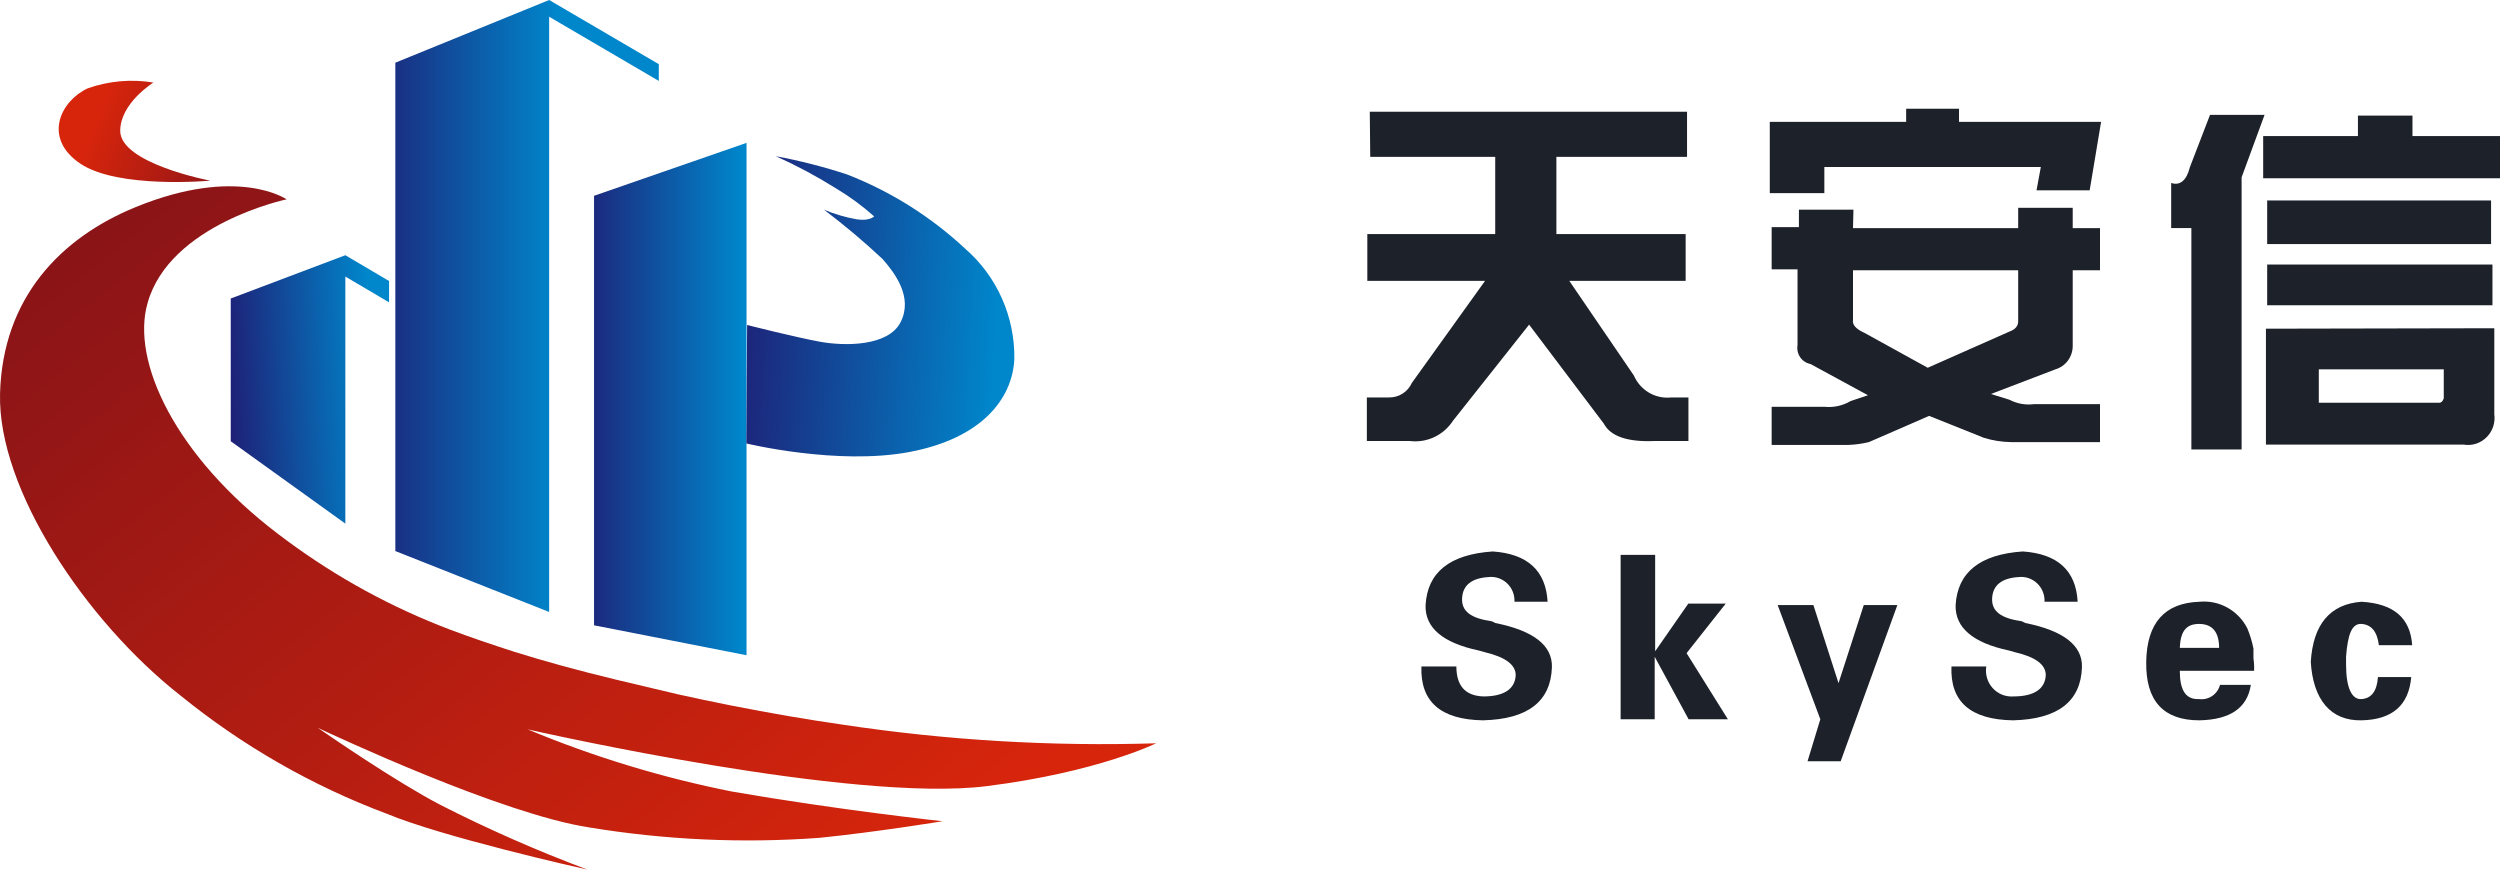
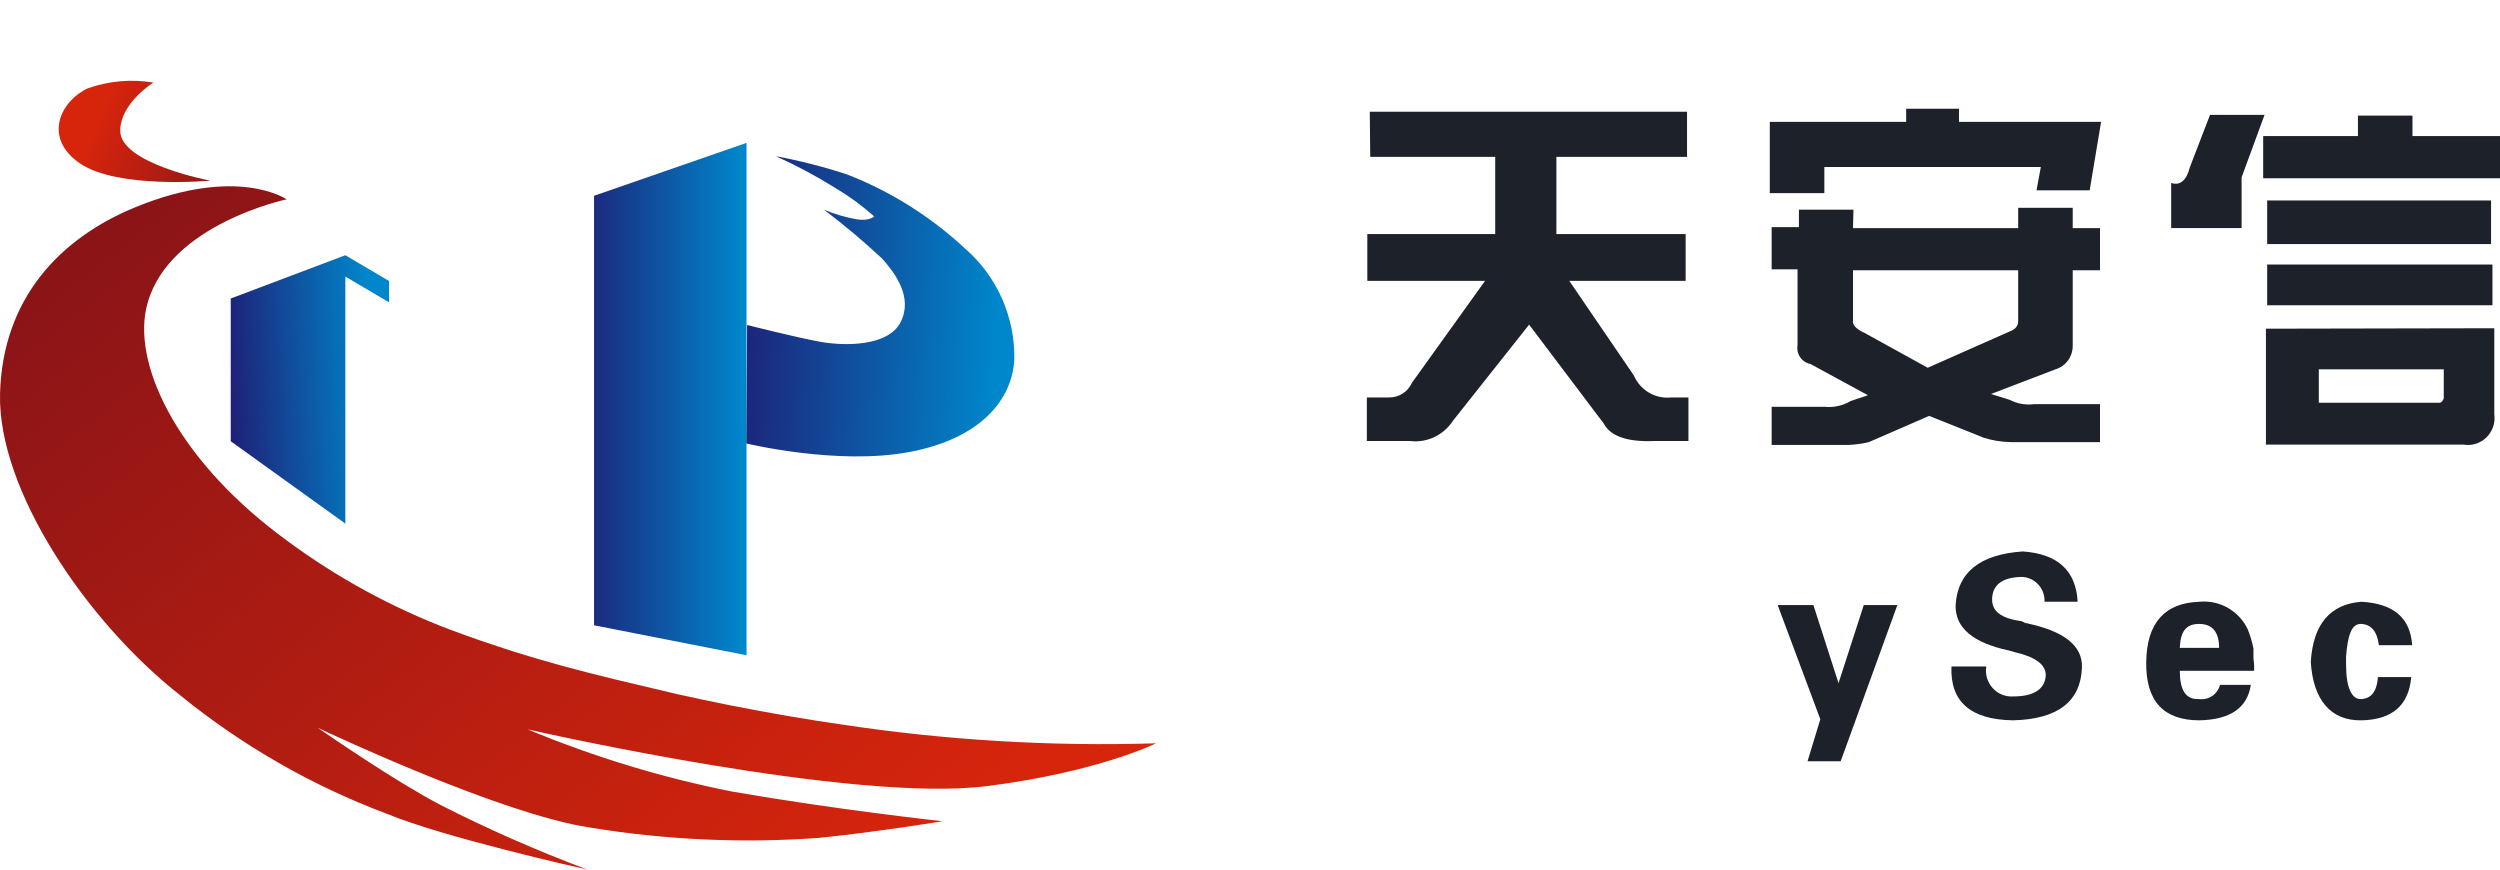
<svg xmlns="http://www.w3.org/2000/svg" width="115" height="40" viewBox="0 0 115 40" fill="none">
  <path d="M9.673 8.311C9.673 8.311 5.436 8.7 3.694 7.527C1.953 6.354 2.78 4.643 4.037 4.063C5.006 3.721 6.044 3.629 7.057 3.798C7.057 3.798 5.55 4.725 5.53 6C5.497 7.52 9.673 8.311 9.673 8.311Z" fill="url(#paint0_linear_89_1708)" />
  <path d="M53.183 34.191C53.183 34.191 50.493 35.521 45.389 36.162C39.255 36.939 24.851 33.68 24.272 33.55C27.311 34.816 30.464 35.775 33.687 36.414C38.563 37.259 43.358 37.777 43.358 37.777C43.358 37.777 40.318 38.275 37.689 38.541C34.158 38.798 30.611 38.638 27.117 38.064C23.082 37.45 15.342 33.816 14.622 33.482C15.033 33.769 18.207 35.957 20.251 37.021C22.449 38.142 24.708 39.136 27.016 40C26.626 39.918 20.359 38.5 17.803 37.437C14.362 36.149 11.149 34.307 8.287 31.982C3.95 28.573 -0.112 22.506 0.002 18.108C0.117 13.711 2.78 10.943 6.23 9.531C10.937 7.602 13.183 9.17 13.183 9.17C13.183 9.17 7.803 10.302 6.788 13.942C6.014 16.629 8.086 20.992 12.793 24.564L13.203 24.871C15.508 26.574 18.03 27.95 20.701 28.962C21.623 29.31 22.605 29.644 23.667 29.985C25.052 30.421 26.579 30.837 28.294 31.253C29.195 31.471 30.15 31.689 31.165 31.934C31.952 32.112 32.779 32.282 33.633 32.453C35.427 32.807 37.133 33.1 38.751 33.332C43.527 34.054 48.357 34.342 53.183 34.191Z" fill="url(#paint1_linear_89_1708)" />
  <path d="M17.897 12.927V13.908L15.886 12.722V24.087L10.614 20.297V13.731L15.886 11.74L17.897 12.927Z" fill="url(#paint2_linear_89_1708)" />
-   <path d="M30.305 2.952V3.723L25.261 0.77V28.151L18.186 25.349V2.884L25.261 0L30.305 2.952Z" fill="url(#paint3_linear_89_1708)" />
  <path d="M34.34 30.141L27.326 28.764V9.006L34.34 6.572V30.141Z" fill="url(#paint4_linear_89_1708)" />
  <path d="M34.333 20.399C34.333 20.399 38.516 21.415 41.824 20.794C45.133 20.174 46.572 18.367 46.66 16.513C46.673 15.549 46.476 14.595 46.085 13.717C45.693 12.839 45.115 12.06 44.393 11.434C42.812 9.962 40.971 8.805 38.966 8.025C37.894 7.673 36.8 7.393 35.691 7.186C36.645 7.615 37.568 8.109 38.455 8.665C39.08 9.037 39.667 9.468 40.21 9.954C40.21 9.954 40.002 10.179 39.417 10.09C38.898 9.999 38.391 9.85 37.904 9.647C38.839 10.353 39.737 11.109 40.594 11.911C41.159 12.552 42.006 13.663 41.434 14.808C40.863 15.954 38.818 15.92 37.729 15.722C36.639 15.524 34.367 14.951 34.367 14.951L34.333 20.399Z" fill="url(#paint5_linear_89_1708)" />
  <path d="M63.01 5.139H77.604V7.216H71.594V10.766H77.54V12.921H72.189L75.159 17.276C75.303 17.608 75.548 17.884 75.857 18.065C76.167 18.246 76.526 18.322 76.881 18.282H77.668V20.287H76.087C74.854 20.337 74.081 20.064 73.777 19.489L70.339 14.933L66.838 19.353C66.626 19.68 66.329 19.94 65.98 20.105C65.631 20.27 65.243 20.333 64.86 20.287H62.875V18.282H63.889C64.11 18.288 64.328 18.228 64.516 18.109C64.704 17.99 64.853 17.818 64.945 17.614L68.312 12.921H62.897V10.766H68.78V7.216H63.031L63.01 5.139Z" fill="#1D2129" />
  <path d="M87.683 5.606V5.003H90.114V5.606H96.65L96.125 8.754H93.68L93.878 7.683H83.92V8.883H81.41V5.606H87.683ZM85.238 10.493H92.836V9.558H95.345V10.493H96.6V12.433H95.345V15.918C95.344 16.159 95.266 16.394 95.124 16.587C94.98 16.78 94.78 16.921 94.552 16.989L91.582 18.124L92.439 18.39C92.784 18.57 93.174 18.641 93.559 18.591H96.6V20.337H92.503C92.078 20.33 91.655 20.263 91.249 20.136L88.739 19.13L85.968 20.337C85.663 20.411 85.352 20.454 85.04 20.466H81.496V18.713H83.941C84.355 18.754 84.772 18.661 85.132 18.447L85.925 18.181L83.282 16.744C83.09 16.707 82.92 16.596 82.808 16.433C82.697 16.27 82.653 16.07 82.686 15.875V12.39H81.496V10.449H82.75V9.645H85.259L85.238 10.493ZM92.836 12.433H85.238V14.711C85.195 14.936 85.373 15.137 85.769 15.314L88.675 16.917L92.439 15.25C92.701 15.156 92.836 14.998 92.836 14.775V12.433Z" fill="#1D2129" />
-   <path d="M99.874 8.416C100.271 8.552 100.583 8.308 100.732 7.697L101.661 5.283H104.17L103.114 8.157V20.675H100.803V10.492H99.874V8.416ZM108.465 6.26V5.319H110.974V6.26H115V8.2H104.106V6.26H108.465ZM114.738 15.099V19.051C114.765 19.244 114.747 19.442 114.685 19.627C114.622 19.812 114.518 19.98 114.38 20.116C114.242 20.253 114.074 20.354 113.89 20.413C113.706 20.471 113.51 20.485 113.32 20.452H104.233V15.12L114.738 15.099ZM104.29 11.226V9.221H114.589V11.226H104.29ZM114.653 14.042H104.29V12.167H114.653V14.042ZM112.413 16.989H106.665V18.526H112.214C112.3 18.526 112.363 18.462 112.413 18.325V16.989Z" fill="#1D2129" />
-   <path d="M71.19 27.681H69.666C69.673 27.523 69.646 27.364 69.587 27.217C69.528 27.07 69.438 26.938 69.323 26.83C69.208 26.722 69.072 26.641 68.923 26.591C68.774 26.542 68.616 26.527 68.461 26.546C67.688 26.596 67.284 26.927 67.256 27.523C67.227 28.119 67.66 28.443 68.624 28.579L68.78 28.658C70.552 29.011 71.416 29.693 71.388 30.692C71.336 32.268 70.28 33.083 68.22 33.135C66.273 33.106 65.328 32.28 65.385 30.656H66.993C66.993 31.547 67.405 32.007 68.234 32.036C69.198 32.036 69.694 31.684 69.722 31.058C69.722 30.579 69.25 30.227 68.305 30.002L68.021 29.923C66.363 29.571 65.548 28.874 65.576 27.846C65.656 26.328 66.686 25.501 68.666 25.367C70.268 25.477 71.109 26.249 71.19 27.681Z" fill="#1D2129" />
-   <path d="M76.137 25.525V29.959L77.661 27.767H79.383L77.583 30.045L79.482 33.085H77.675L76.116 30.211V33.085H74.549V25.525H76.137Z" fill="#1D2129" />
+   <path d="M99.874 8.416C100.271 8.552 100.583 8.308 100.732 7.697L101.661 5.283H104.17L103.114 8.157V20.675V10.492H99.874V8.416ZM108.465 6.26V5.319H110.974V6.26H115V8.2H104.106V6.26H108.465ZM114.738 15.099V19.051C114.765 19.244 114.747 19.442 114.685 19.627C114.622 19.812 114.518 19.98 114.38 20.116C114.242 20.253 114.074 20.354 113.89 20.413C113.706 20.471 113.51 20.485 113.32 20.452H104.233V15.12L114.738 15.099ZM104.29 11.226V9.221H114.589V11.226H104.29ZM114.653 14.042H104.29V12.167H114.653V14.042ZM112.413 16.989H106.665V18.526H112.214C112.3 18.526 112.363 18.462 112.413 18.325V16.989Z" fill="#1D2129" />
  <path d="M84.572 31.425L85.734 27.832H87.279L84.671 35.018H83.147L83.735 33.085L81.772 27.832H83.416L84.572 31.425Z" fill="#1D2129" />
  <path d="M95.572 27.681H94.048C94.055 27.523 94.028 27.364 93.969 27.217C93.91 27.07 93.82 26.938 93.705 26.83C93.591 26.722 93.454 26.641 93.305 26.591C93.156 26.542 92.999 26.527 92.843 26.546C92.07 26.596 91.666 26.927 91.638 27.523C91.61 28.119 92.042 28.443 93.006 28.579L93.162 28.658C94.927 29.011 95.799 29.693 95.77 30.692C95.718 32.268 94.662 33.083 92.602 33.135C90.646 33.106 89.701 32.28 89.767 30.656H91.369C91.341 30.834 91.352 31.016 91.403 31.188C91.454 31.361 91.543 31.519 91.663 31.652C91.783 31.785 91.931 31.888 92.096 31.955C92.261 32.021 92.439 32.049 92.616 32.036C93.58 32.036 94.076 31.684 94.105 31.058C94.105 30.57 93.63 30.218 92.687 30.002L92.411 29.923C90.752 29.571 89.937 28.874 89.958 27.846C90.043 26.328 91.073 25.501 93.049 25.367C94.655 25.477 95.496 26.249 95.572 27.681Z" fill="#1D2129" />
  <path d="M103.688 30.857H100.271C100.271 31.748 100.541 32.187 101.157 32.158C101.369 32.186 101.583 32.135 101.761 32.015C101.938 31.895 102.066 31.713 102.121 31.504H103.539C103.376 32.568 102.589 33.106 101.171 33.135C99.513 33.135 98.698 32.239 98.726 30.448C98.754 28.656 99.57 27.734 101.171 27.681C101.617 27.638 102.066 27.731 102.458 27.949C102.851 28.167 103.171 28.499 103.376 28.903C103.502 29.203 103.597 29.516 103.659 29.837V30.29C103.687 30.477 103.697 30.668 103.688 30.857ZM100.271 29.801H102.079C102.079 29.082 101.774 28.701 101.157 28.701C100.541 28.701 100.3 29.068 100.271 29.801Z" fill="#1D2129" />
  <path d="M110.96 29.679H109.429C109.351 29.054 109.082 28.73 108.628 28.701C108.174 28.673 107.997 29.204 107.919 30.203V30.57C107.919 31.655 108.189 32.187 108.628 32.158C109.067 32.129 109.337 31.82 109.386 31.145H110.917C110.804 32.445 110.046 33.106 108.628 33.135C107.21 33.164 106.402 32.187 106.296 30.448C106.402 28.716 107.182 27.789 108.628 27.681C110.116 27.767 110.875 28.428 110.96 29.679Z" fill="#1D2129" />
  <defs>
    <linearGradient id="paint0_linear_89_1708" x1="3.828" y1="7.011" x2="10.785" y2="9.815" gradientUnits="userSpaceOnUse">
      <stop stop-color="#D7250C" />
      <stop offset="1" stop-color="#861318" />
    </linearGradient>
    <linearGradient id="paint1_linear_89_1708" x1="37.917" y1="43.109" x2="7.703" y2="4.676" gradientUnits="userSpaceOnUse">
      <stop stop-color="#D7250C" />
      <stop offset="1" stop-color="#861318" />
    </linearGradient>
    <linearGradient id="paint2_linear_89_1708" x1="9.881" y1="18.21" x2="17.138" y2="17.859" gradientUnits="userSpaceOnUse">
      <stop stop-color="#21166E" />
      <stop offset="1" stop-color="#0086CB" />
    </linearGradient>
    <linearGradient id="paint3_linear_89_1708" x1="15.86" y1="14.072" x2="25.631" y2="14.072" gradientUnits="userSpaceOnUse">
      <stop stop-color="#21166E" />
      <stop offset="1" stop-color="#0086CB" />
    </linearGradient>
    <linearGradient id="paint4_linear_89_1708" x1="25.792" y1="18.354" x2="34.138" y2="18.354" gradientUnits="userSpaceOnUse">
      <stop stop-color="#21166E" />
      <stop offset="1" stop-color="#0086CB" />
    </linearGradient>
    <linearGradient id="paint5_linear_89_1708" x1="32.591" y1="13.826" x2="45.854" y2="14.55" gradientUnits="userSpaceOnUse">
      <stop stop-color="#21166E" />
      <stop offset="1" stop-color="#0086CB" />
    </linearGradient>
  </defs>
</svg>